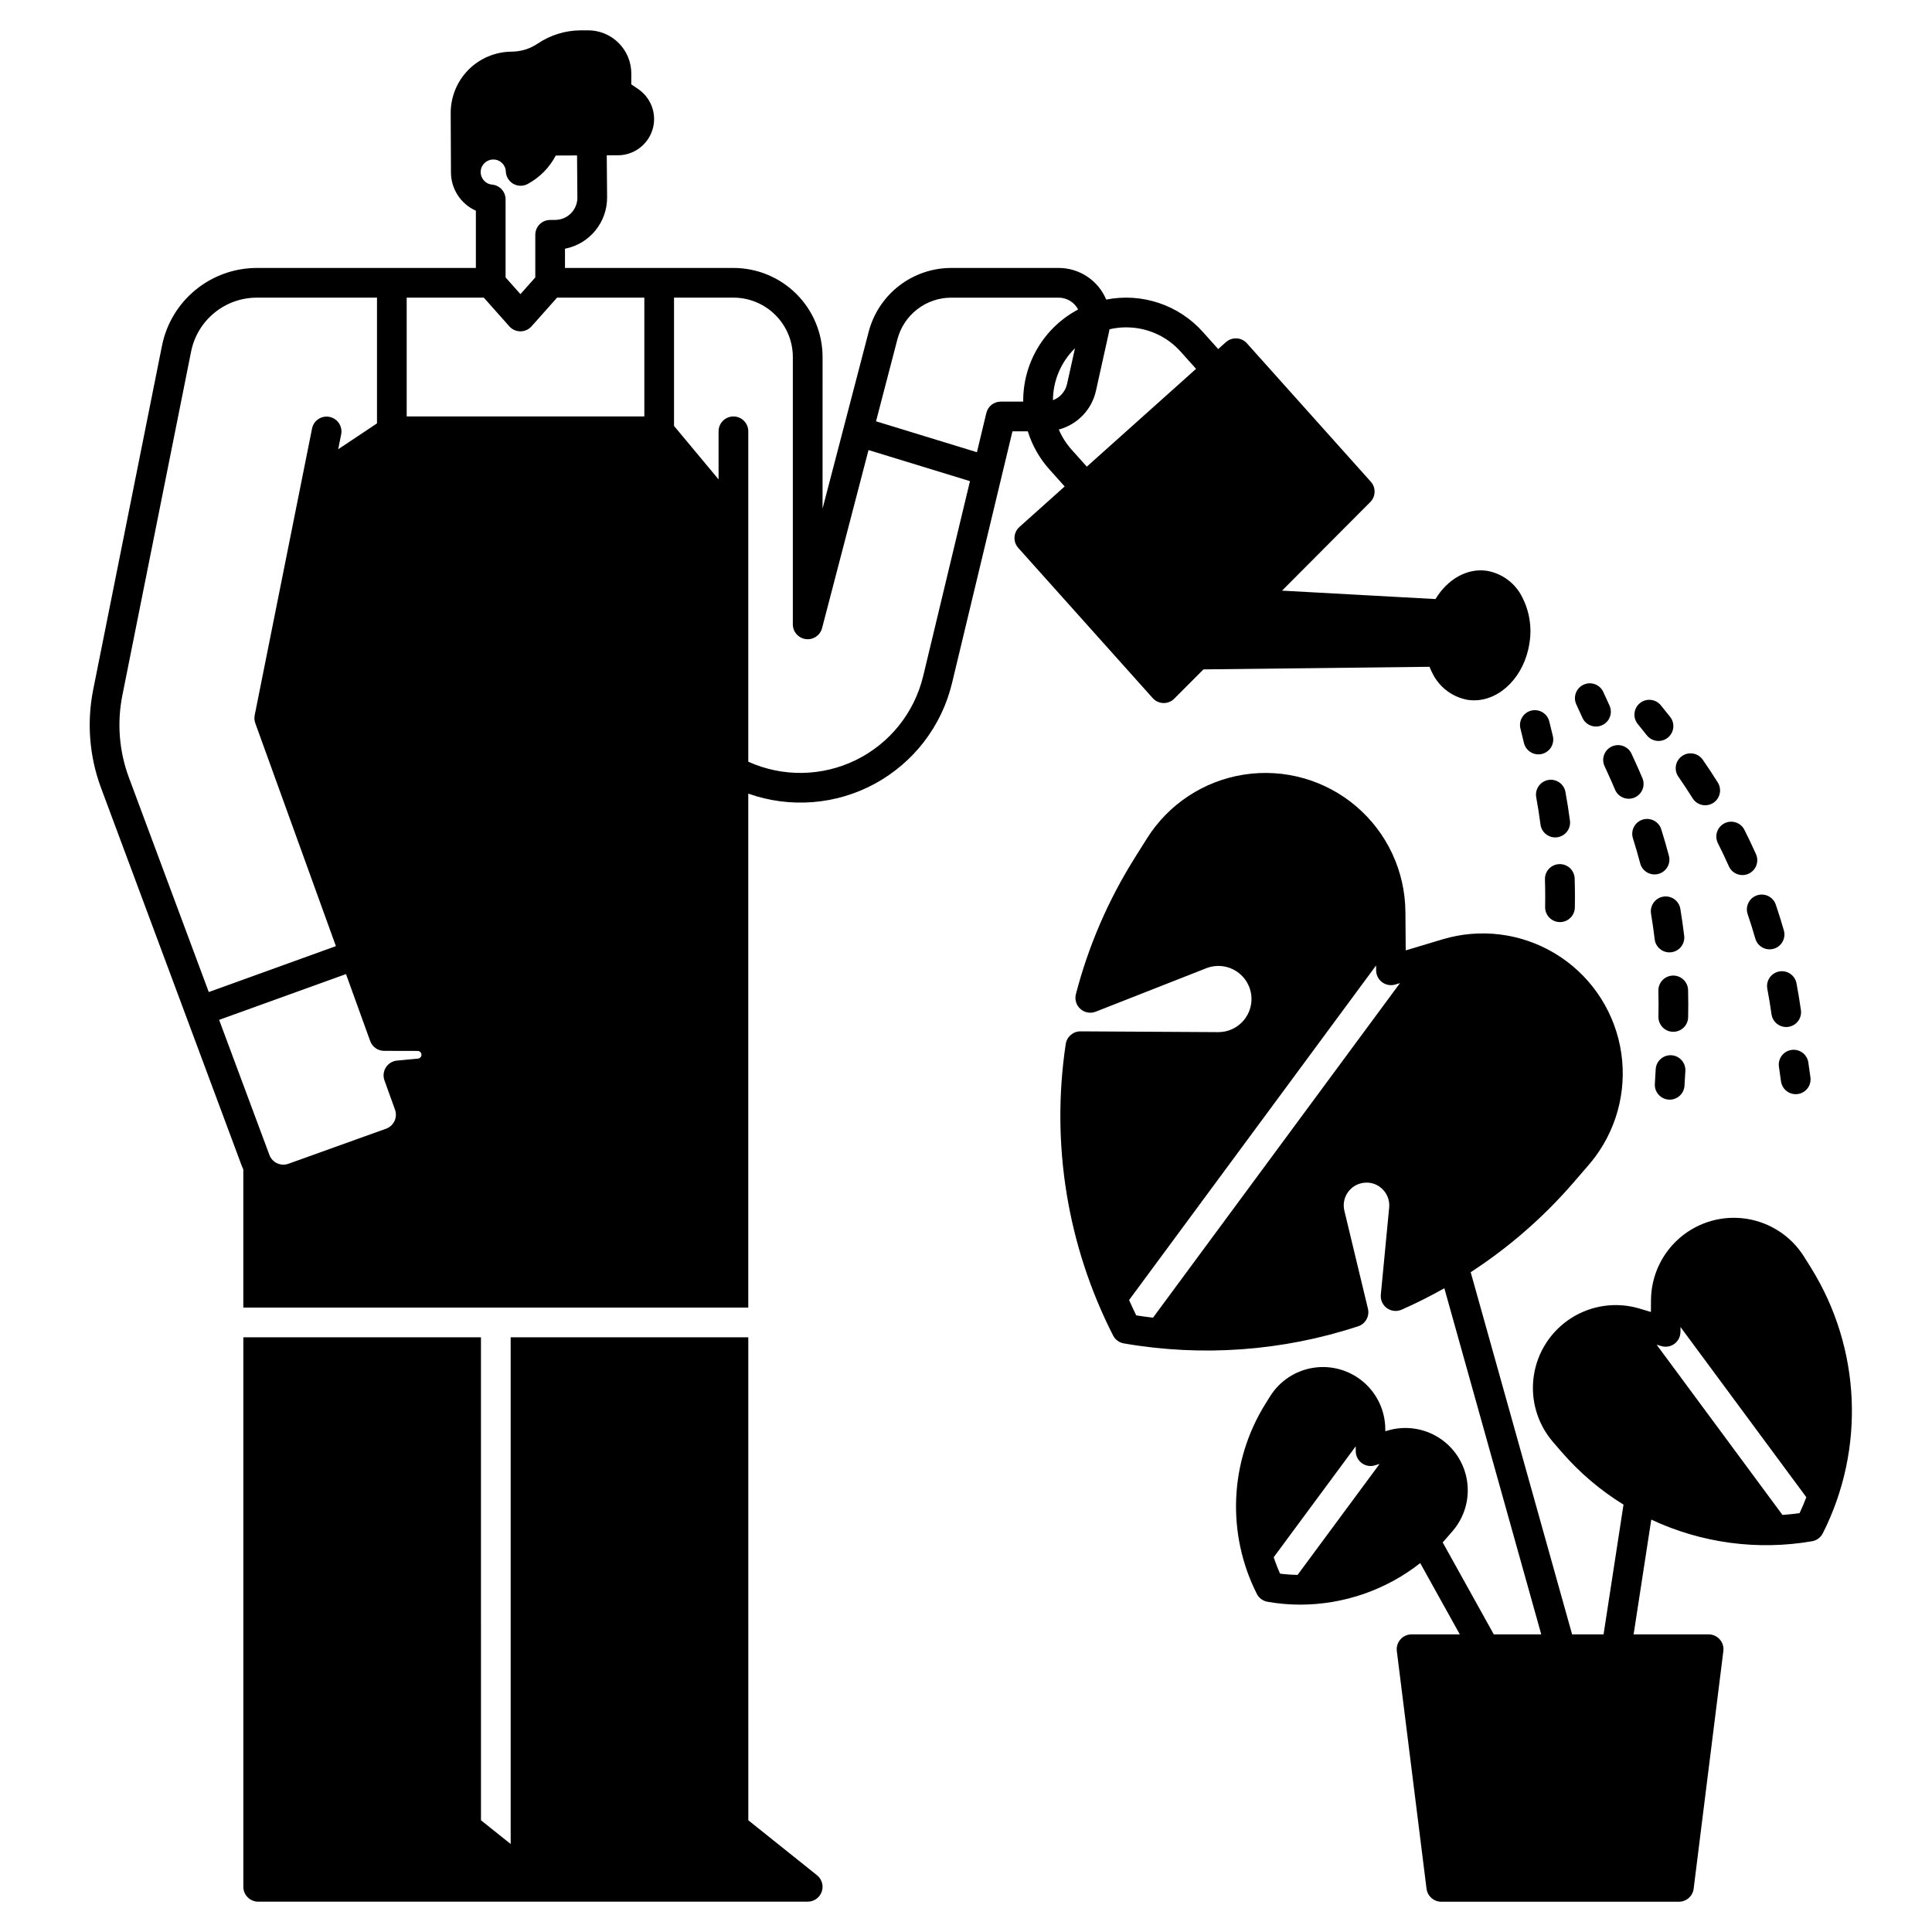
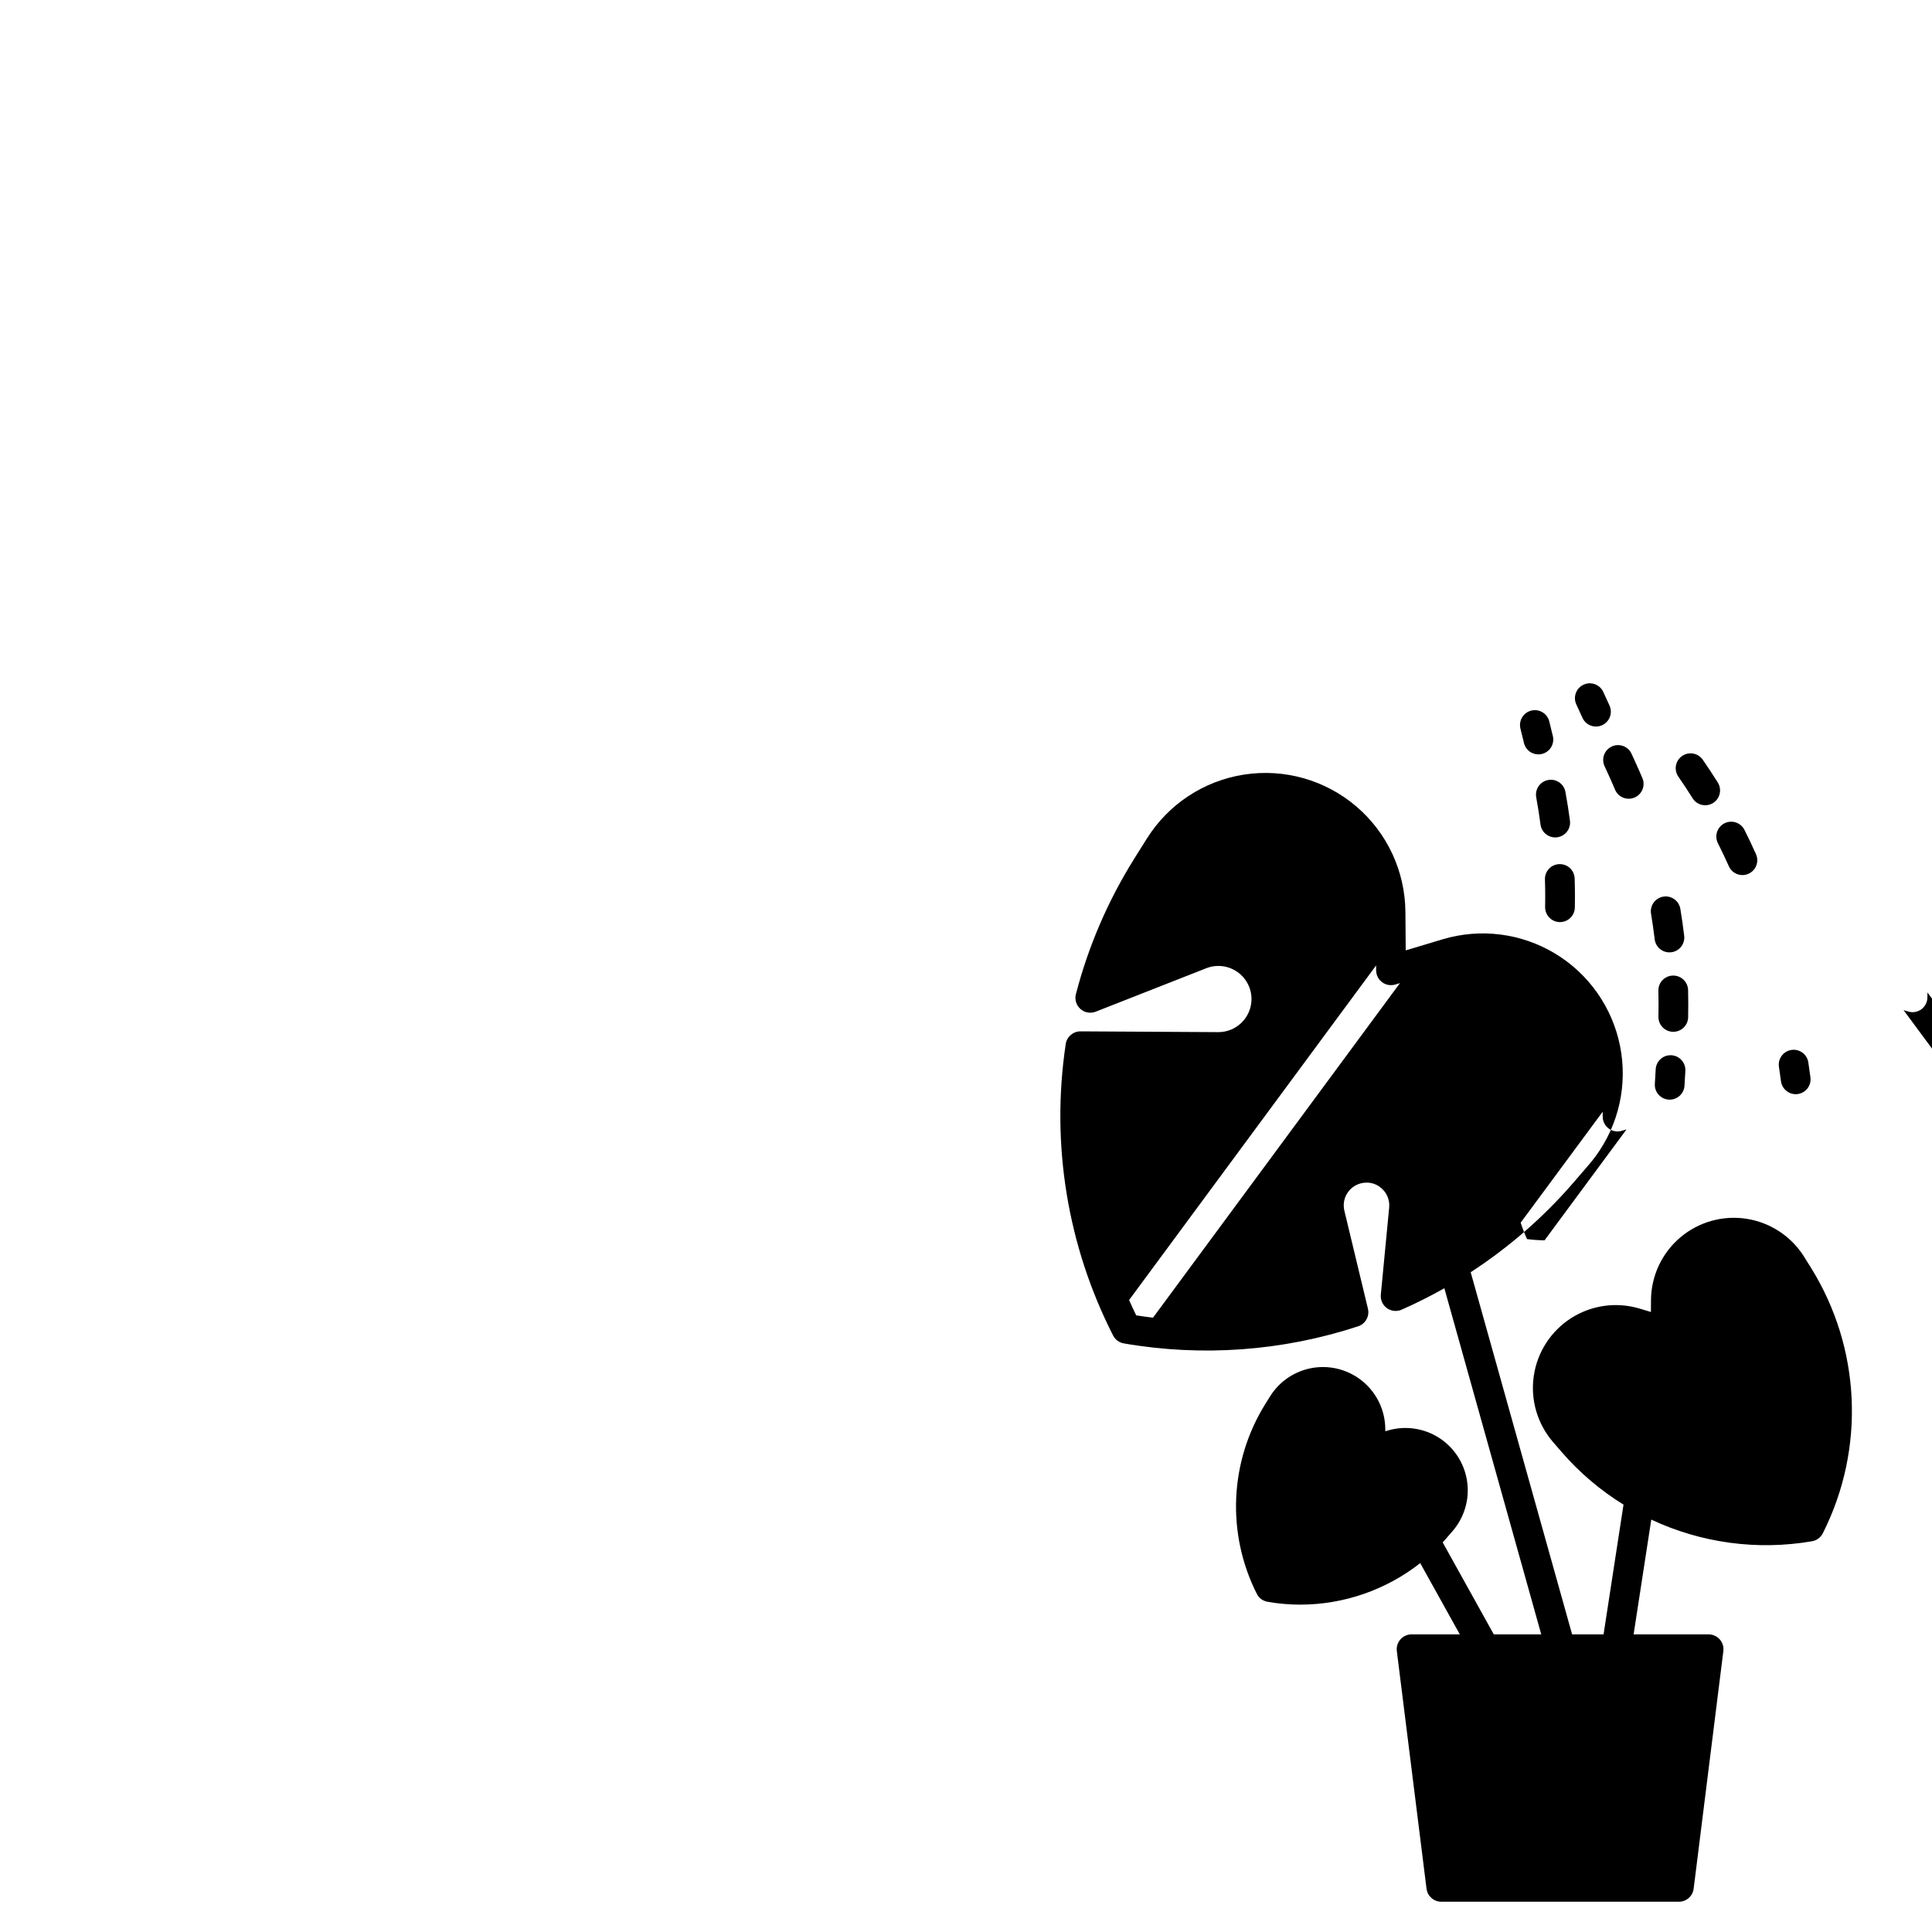
<svg xmlns="http://www.w3.org/2000/svg" fill="#000000" width="800px" height="800px" version="1.1" viewBox="144 144 512 512">
  <g>
-     <path d="m274.71 186.27h0.016c1.785-0.008 3.254 1.398 3.32 3.18 0.055 1.359 0.809 2.594 1.992 3.266s2.629 0.684 3.824 0.031c3.168-1.719 5.754-4.34 7.426-7.531l5.637-0.023 0.086 11.156h0.004c0.008 1.57-0.609 3.078-1.715 4.188-1.105 1.113-2.609 1.742-4.176 1.742l-1.359 0.012c-2.164 0.016-3.906 1.773-3.906 3.938v11.293l-3.938 4.43-3.938-4.43v-20.684c0-2.039-1.559-3.738-3.59-3.918-1.766-0.172-3.086-1.699-3.004-3.477 0.086-1.773 1.543-3.168 3.32-3.172zm-22.934 36.605h20.438l6.769 7.613h-0.004c0.746 0.84 1.816 1.32 2.941 1.32s2.195-0.48 2.941-1.32l6.769-7.613h23.125v31.488h-62.977zm-73.609 127.2c-2.598-6.969-3.199-14.523-1.738-21.816l18.223-91.137c0.812-4.012 2.984-7.621 6.152-10.215 3.164-2.598 7.129-4.019 11.223-4.027h31.879v33.32l-10.285 6.856 0.797-3.977v-0.004c0.398-2.121-0.98-4.168-3.098-4.594-2.113-0.422-4.176 0.938-4.621 3.051l-15.203 76.004c-0.141 0.703-0.09 1.434 0.156 2.109l21.363 59.09-33.691 12.164zm37.234 100.01-13.332-35.812 33.621-12.137 6.418 17.758v-0.004c0.562 1.555 2.039 2.594 3.691 2.598l8.883 0.02h0.004c0.523 0.004 0.961 0.406 1.004 0.93l0.008 0.098v0.004c-0.012 0.52-0.41 0.949-0.93 1l-5.551 0.523c-1.211 0.113-2.301 0.781-2.953 1.809-0.652 1.027-0.793 2.297-0.379 3.441l2.797 7.762v0.004c0.738 2.043-0.316 4.297-2.359 5.035l-25.887 9.297v0.004c-2.031 0.727-4.273-0.309-5.035-2.328zm63.934 182.59-7.871-6.281-0.004-128h7.871zm109.32-309.51h-0.004c-2.328 9.707-8.867 17.863-17.832 22.254-8.965 4.391-19.418 4.551-28.516 0.441v-87.559c0-2.172-1.762-3.934-3.934-3.934-2.176 0-3.938 1.762-3.938 3.934v12.746l-11.809-14.176v-33.992h15.746c4.176 0 8.18 1.66 11.129 4.613 2.953 2.949 4.613 6.953 4.613 11.129v70.848c0.004 1.98 1.473 3.652 3.438 3.902 1.961 0.254 3.809-0.992 4.309-2.906l12.309-47.195 26.887 8.238zm26.504-72.734h-5.941c-1.82 0-3.402 1.246-3.828 3.016l-2.496 10.395-26.738-8.195 5.668-21.738c0.828-3.16 2.676-5.957 5.262-7.953 2.586-1.996 5.758-3.078 9.027-3.074h28.387c2.191-0.016 4.203 1.195 5.215 3.137-4.43 2.344-8.133 5.859-10.699 10.168-2.57 4.305-3.902 9.234-3.856 14.246zm13.719-14.129-2.109 9.504c-0.449 1.953-1.848 3.551-3.727 4.25 0.027-5.18 2.129-10.137 5.836-13.754zm-0.914 26.84c-1.402-1.574-2.543-3.371-3.367-5.312 4.961-1.324 8.762-5.305 9.855-10.32l3.492-15.742c0.039-0.168 0.051-0.336 0.082-0.5v-0.004c1.438-0.336 2.91-0.508 4.387-0.512 0.363 0 0.73 0.012 1.098 0.031 5.148 0.27 9.977 2.586 13.402 6.438l4.055 4.527-8.016 7.176-20.934 18.742zm119.41 39.047c-1.836-3.648-5.289-6.215-9.316-6.918-5.332-0.789-10.527 2.312-13.637 7.488l-40.668-2.234 23.379-23.469-0.004 0.004c1.48-1.477 1.543-3.852 0.148-5.402l-32.836-36.684c-1.453-1.617-3.938-1.75-5.559-0.305l-2.047 1.832-4.055-4.527v-0.004c-6.43-7.18-16.164-10.441-25.621-8.578-2.137-5.098-7.129-8.406-12.656-8.383h-28.387c-5.008-0.004-9.875 1.656-13.84 4.719-3.965 3.062-6.801 7.348-8.066 12.195l-12.223 46.859 0.004-40.16c0-6.262-2.488-12.27-6.918-16.699-4.43-4.43-10.438-6.914-16.699-6.914h-44.645v-5.098c6.504-1.266 11.191-6.977 11.16-13.602l-0.09-11.148 2.992-0.012v0.004c5.285-0.039 9.555-4.336 9.555-9.625-0.016-3.16-1.578-6.113-4.184-7.902l-1.871-1.277 0.012-2.824c0.012-3.059-1.203-5.992-3.367-8.152-2.168-2.16-5.109-3.363-8.164-3.34l-1.977 0.012-0.004-0.004c-4.023 0.035-7.949 1.254-11.285 3.504-1.02 0.688-2.133 1.223-3.305 1.594-1.188 0.355-2.414 0.543-3.652 0.551-4.289 0.031-8.391 1.758-11.41 4.805-3.016 3.047-4.707 7.164-4.699 11.453l0.07 15.695v0.02-0.004c-0.004 4.398 2.586 8.387 6.602 10.176v15.176h-58.086c-5.91 0.012-11.641 2.066-16.211 5.816-4.574 3.746-7.711 8.961-8.879 14.758l-18.227 91.129c-1.75 8.727-1.031 17.773 2.078 26.113l37.234 100c0.137 0.363 0.289 0.719 0.461 1.062v36.637h133.82v-136.21c11.047 3.922 23.238 2.969 33.539-2.625s17.738-15.297 20.465-26.699l16.008-66.695h4.066c1.156 3.734 3.109 7.176 5.715 10.086l4.055 4.527-11.984 10.734c-0.781 0.695-1.25 1.676-1.309 2.719-0.059 1.043 0.305 2.066 1.004 2.844l35.621 39.793c0.719 0.805 1.742 1.281 2.824 1.309h0.109c1.043 0 2.047-0.418 2.781-1.164l7.734-7.754 59.906-0.688c0.25 0.633 0.531 1.25 0.848 1.852 1.836 3.648 5.293 6.215 9.32 6.918 0.551 0.078 1.105 0.117 1.66 0.117 6.988 0 13.371-6.445 14.66-15.184h0.004c0.68-4.18-0.008-8.465-1.961-12.223zm-186.86 338.77-18.203-14.562-0.004-128h-133.82v145.63c0 1.043 0.418 2.047 1.156 2.781 0.734 0.738 1.738 1.156 2.781 1.156h145.63c1.668-0.004 3.156-1.059 3.711-2.633 0.551-1.578 0.051-3.328-1.25-4.375z" />
-     <path d="m623.92 479.95-1.832-2.922h0.004c-3.391-5.406-8.961-9.07-15.266-10.043-6.305-0.973-12.719 0.848-17.578 4.984-4.856 4.137-7.672 10.18-7.719 16.559l-0.02 3.16-3.019-0.906c-6.113-1.828-12.719-0.91-18.098 2.519-5.379 3.426-9.004 9.027-9.926 15.34s0.949 12.711 5.125 17.535l2.254 2.609c4.727 5.457 10.258 10.164 16.402 13.953l-5.285 34.379h-8.34l-26.875-95.973h0.004c10.105-6.566 19.238-14.523 27.133-23.633l4.133-4.793c0.609-0.699 1.211-1.457 1.801-2.254v0.004c6.195-8.406 8.559-19.035 6.512-29.273-2.047-10.238-8.312-19.145-17.258-24.523-8.949-5.383-19.754-6.742-29.754-3.75l-9.789 2.934-0.078-10.215h-0.004c-0.082-10.773-4.848-20.984-13.055-27.965-8.207-6.984-19.047-10.051-29.695-8.406-10.652 1.645-20.059 7.844-25.777 16.977l-3.375 5.371v0.012c-6.934 11.086-12.133 23.164-15.418 35.82-0.375 1.434 0.09 2.957 1.199 3.938 1.109 0.984 2.676 1.258 4.055 0.715l29.293-11.512c2.711-1.062 5.769-0.715 8.172 0.934 2.398 1.645 3.828 4.371 3.816 7.281-0.039 4.848-3.992 8.746-8.84 8.719l-36.477-0.207h-0.02c-1.949 0.004-3.606 1.43-3.894 3.356-3.977 26.43 0.414 53.445 12.555 77.254 0.566 1.102 1.617 1.871 2.836 2.086 20.762 3.598 42.09 2.043 62.109-4.535 1.941-0.648 3.066-2.672 2.586-4.664l-6.246-25.969c-0.434-1.789-0.023-3.68 1.113-5.129 1.133-1.449 2.871-2.301 4.711-2.309 1.305-0.027 2.578 0.383 3.621 1.172 1.711 1.254 2.637 3.316 2.43 5.43l-2.215 23.094c-0.129 1.391 0.484 2.746 1.613 3.562 1.133 0.816 2.609 0.977 3.891 0.414 3.867-1.703 7.644-3.598 11.332-5.688l25.68 91.727h-12.578l-13.543-24.375c0.355-0.383 0.699-0.777 1.043-1.168l1.574-1.82c3.141-3.629 4.551-8.445 3.856-13.195-0.695-4.754-3.418-8.965-7.469-11.547-4.047-2.578-9.016-3.269-13.617-1.895l-0.59 0.176-0.012-0.621 0.004 0.004c-0.035-4.801-2.156-9.348-5.809-12.457-3.652-3.113-8.48-4.481-13.223-3.754-4.742 0.73-8.934 3.484-11.484 7.551l-1.277 2.047c-9.484 15.234-10.336 34.312-2.246 50.332 0.562 1.102 1.613 1.875 2.836 2.086 2.867 0.504 5.773 0.758 8.688 0.758 11.523-0.016 22.711-3.891 31.773-11.004l10.492 18.883h-12.785c-1.129 0-2.203 0.488-2.953 1.336-0.746 0.844-1.094 1.973-0.953 3.094l7.871 62.977h0.004c0.246 1.969 1.922 3.445 3.902 3.445h62.977c1.984 0 3.66-1.477 3.906-3.445l7.871-62.977c0.145-1.121-0.203-2.25-0.953-3.094-0.746-0.848-1.82-1.336-2.949-1.336h-19.879l4.68-30.418v0.004c13.285 6.227 28.16 8.23 42.617 5.734 1.223-0.215 2.269-0.988 2.836-2.094 11.316-22.402 10.125-49.086-3.137-70.395zm-174.36 13.246c-1.484-0.176-2.973-0.375-4.449-0.609-0.656-1.34-1.285-2.691-1.891-4.062l65.457-88.668 0.012 1.32v-0.008c0.008 1.242 0.602 2.402 1.598 3.137 1 0.738 2.285 0.961 3.469 0.605l1.25-0.375zm38.309 68.172v-0.004c-1.551-0.027-3.098-0.137-4.637-0.332-0.637-1.418-1.199-2.871-1.684-4.352l21.727-29.391 0.012 1.309c0.012 1.238 0.602 2.402 1.594 3.141 0.992 0.738 2.281 0.961 3.465 0.598l1.258-0.375zm133.04-16.375c-1.516 0.215-3.019 0.375-4.535 0.48l-33.352-45.117 1.258 0.375c1.188 0.352 2.469 0.129 3.465-0.605 0.992-0.738 1.582-1.898 1.594-3.133l0.012-1.32 33.348 45.105c-0.539 1.418-1.137 2.824-1.793 4.215z" />
+     <path d="m623.92 479.95-1.832-2.922h0.004c-3.391-5.406-8.961-9.07-15.266-10.043-6.305-0.973-12.719 0.848-17.578 4.984-4.856 4.137-7.672 10.18-7.719 16.559l-0.02 3.16-3.019-0.906c-6.113-1.828-12.719-0.91-18.098 2.519-5.379 3.426-9.004 9.027-9.926 15.34s0.949 12.711 5.125 17.535l2.254 2.609c4.727 5.457 10.258 10.164 16.402 13.953l-5.285 34.379h-8.34l-26.875-95.973h0.004c10.105-6.566 19.238-14.523 27.133-23.633l4.133-4.793c0.609-0.699 1.211-1.457 1.801-2.254v0.004c6.195-8.406 8.559-19.035 6.512-29.273-2.047-10.238-8.312-19.145-17.258-24.523-8.949-5.383-19.754-6.742-29.754-3.75l-9.789 2.934-0.078-10.215h-0.004c-0.082-10.773-4.848-20.984-13.055-27.965-8.207-6.984-19.047-10.051-29.695-8.406-10.652 1.645-20.059 7.844-25.777 16.977l-3.375 5.371v0.012c-6.934 11.086-12.133 23.164-15.418 35.82-0.375 1.434 0.09 2.957 1.199 3.938 1.109 0.984 2.676 1.258 4.055 0.715l29.293-11.512c2.711-1.062 5.769-0.715 8.172 0.934 2.398 1.645 3.828 4.371 3.816 7.281-0.039 4.848-3.992 8.746-8.84 8.719l-36.477-0.207h-0.02c-1.949 0.004-3.606 1.43-3.894 3.356-3.977 26.43 0.414 53.445 12.555 77.254 0.566 1.102 1.617 1.871 2.836 2.086 20.762 3.598 42.09 2.043 62.109-4.535 1.941-0.648 3.066-2.672 2.586-4.664l-6.246-25.969c-0.434-1.789-0.023-3.68 1.113-5.129 1.133-1.449 2.871-2.301 4.711-2.309 1.305-0.027 2.578 0.383 3.621 1.172 1.711 1.254 2.637 3.316 2.43 5.43l-2.215 23.094c-0.129 1.391 0.484 2.746 1.613 3.562 1.133 0.816 2.609 0.977 3.891 0.414 3.867-1.703 7.644-3.598 11.332-5.688l25.68 91.727h-12.578l-13.543-24.375c0.355-0.383 0.699-0.777 1.043-1.168l1.574-1.82c3.141-3.629 4.551-8.445 3.856-13.195-0.695-4.754-3.418-8.965-7.469-11.547-4.047-2.578-9.016-3.269-13.617-1.895l-0.59 0.176-0.012-0.621 0.004 0.004c-0.035-4.801-2.156-9.348-5.809-12.457-3.652-3.113-8.48-4.481-13.223-3.754-4.742 0.73-8.934 3.484-11.484 7.551l-1.277 2.047c-9.484 15.234-10.336 34.312-2.246 50.332 0.562 1.102 1.613 1.875 2.836 2.086 2.867 0.504 5.773 0.758 8.688 0.758 11.523-0.016 22.711-3.891 31.773-11.004l10.492 18.883h-12.785c-1.129 0-2.203 0.488-2.953 1.336-0.746 0.844-1.094 1.973-0.953 3.094l7.871 62.977h0.004c0.246 1.969 1.922 3.445 3.902 3.445h62.977c1.984 0 3.66-1.477 3.906-3.445l7.871-62.977c0.145-1.121-0.203-2.25-0.953-3.094-0.746-0.848-1.82-1.336-2.949-1.336h-19.879l4.68-30.418v0.004c13.285 6.227 28.16 8.23 42.617 5.734 1.223-0.215 2.269-0.988 2.836-2.094 11.316-22.402 10.125-49.086-3.137-70.395zm-174.36 13.246c-1.484-0.176-2.973-0.375-4.449-0.609-0.656-1.34-1.285-2.691-1.891-4.062l65.457-88.668 0.012 1.32v-0.008c0.008 1.242 0.602 2.402 1.598 3.137 1 0.738 2.285 0.961 3.469 0.605l1.25-0.375m38.309 68.172v-0.004c-1.551-0.027-3.098-0.137-4.637-0.332-0.637-1.418-1.199-2.871-1.684-4.352l21.727-29.391 0.012 1.309c0.012 1.238 0.602 2.402 1.594 3.141 0.992 0.738 2.281 0.961 3.465 0.598l1.258-0.375zm133.04-16.375c-1.516 0.215-3.019 0.375-4.535 0.48l-33.352-45.117 1.258 0.375c1.188 0.352 2.469 0.129 3.465-0.605 0.992-0.738 1.582-1.898 1.594-3.133l0.012-1.32 33.348 45.105c-0.539 1.418-1.137 2.824-1.793 4.215z" />
    <path d="m563.37 334.24c0.906 1.977 3.242 2.848 5.219 1.941 1.977-0.902 2.848-3.238 1.941-5.219l-1.637-3.578c-0.906-1.977-3.242-2.848-5.219-1.941-1.977 0.902-2.844 3.242-1.941 5.219z" />
    <path d="m569.22 347.03 1.051 2.297c0.609 1.332 1.203 2.684 1.762 4.016 0.871 1.953 3.148 2.856 5.121 2.023 1.973-0.828 2.922-3.082 2.133-5.074-0.59-1.406-1.219-2.828-1.859-4.234l-1.051-2.297c-0.902-1.977-3.238-2.848-5.215-1.941-1.977 0.902-2.848 3.238-1.941 5.215z" />
    <path d="m582.51 392.92c0.234 1.977 1.91 3.469 3.902 3.469 0.156 0 0.316-0.008 0.473-0.027 1.035-0.121 1.98-0.652 2.629-1.473 0.645-0.82 0.938-1.863 0.812-2.902-0.285-2.379-0.629-4.781-1.02-7.141-0.359-2.141-2.387-3.582-4.527-3.227-2.141 0.359-3.59 2.379-3.238 4.523 0.371 2.242 0.699 4.519 0.969 6.777z" />
-     <path d="m586.27 370.75c-0.613-2.316-1.289-4.648-2.008-6.926-0.305-1.008-1-1.852-1.93-2.344-0.93-0.488-2.019-0.59-3.023-0.273-1 0.316-1.836 1.023-2.316 1.961-0.48 0.934-0.566 2.023-0.238 3.023 0.684 2.164 1.324 4.375 1.906 6.574 0.258 1.02 0.914 1.891 1.82 2.426 0.906 0.531 1.988 0.68 3.004 0.41 1.016-0.27 1.879-0.934 2.402-1.844 0.523-0.91 0.664-1.992 0.383-3.008z" />
    <path d="m591.41 410.23c0-1.285-0.016-2.57-0.047-3.856-0.055-2.172-1.863-3.891-4.035-3.836-2.176 0.055-3.894 1.859-3.84 4.035 0.031 1.219 0.047 2.438 0.047 3.656 0 1.062-0.012 2.125-0.035 3.188-0.047 2.172 1.676 3.973 3.848 4.019h0.09c2.141 0 3.891-1.711 3.938-3.848 0.023-1.125 0.035-2.242 0.035-3.359z" />
    <path d="m586.25 435.41c0.078 0 0.156 0.008 0.234 0.008 2.082 0 3.805-1.625 3.926-3.703l0.23-3.93c0.109-2.16-1.543-4.004-3.699-4.133-2.16-0.125-4.016 1.512-4.16 3.672l-0.23 3.93c-0.125 2.168 1.531 4.031 3.699 4.156z" />
    <path d="m546.93 337.07 0.934 3.824c0.242 1.02 0.883 1.898 1.777 2.445 0.895 0.543 1.969 0.711 2.984 0.465 1.02-0.25 1.895-0.895 2.438-1.789 0.539-0.898 0.703-1.973 0.449-2.988l-0.934-3.824c-0.516-2.113-2.648-3.406-4.758-2.891-2.113 0.516-3.406 2.648-2.891 4.758z" />
    <path d="m554.28 350.71c-1.027 0.188-1.938 0.777-2.531 1.637-0.594 0.859-0.82 1.918-0.633 2.945 0.434 2.375 0.816 4.805 1.133 7.211 0.258 1.957 1.926 3.418 3.898 3.422 0.172 0 0.348-0.012 0.52-0.035 2.152-0.285 3.672-2.262 3.387-4.414-0.336-2.535-0.734-5.094-1.195-7.598v-0.004c-0.391-2.137-2.438-3.551-4.578-3.164z" />
    <path d="m557.24 373c-2.172 0.066-3.879 1.883-3.812 4.055 0.047 1.496 0.07 3.031 0.07 4.566 0 0.91-0.008 1.82-0.023 2.734-0.039 2.172 1.691 3.969 3.863 4.008h0.074c2.144 0 3.898-1.719 3.938-3.863 0.02-0.961 0.027-1.922 0.027-2.883 0-1.617-0.027-3.234-0.074-4.812l-0.004 0.004c-0.031-1.043-0.48-2.031-1.238-2.746-0.762-0.715-1.777-1.098-2.82-1.062z" />
-     <path d="m580.45 338.89c1.363 1.695 3.84 1.965 5.535 0.602 1.695-1.363 1.965-3.84 0.602-5.535l-2.469-3.066c-1.367-1.664-3.824-1.918-5.508-0.566-1.68 1.352-1.961 3.805-0.625 5.5z" />
-     <path d="m607.15 386.27c0.727 2.141 1.414 4.328 2.039 6.512v-0.004c0.621 2.066 2.785 3.25 4.859 2.652 2.07-0.598 3.277-2.75 2.703-4.828-0.66-2.297-1.383-4.606-2.148-6.863-0.699-2.059-2.934-3.16-4.992-2.461-2.059 0.695-3.16 2.934-2.461 4.992z" />
-     <path d="m615.49 401.45c-2.137 0.406-3.539 2.465-3.133 4.602 0.422 2.227 0.797 4.492 1.113 6.734 0.301 2.152 2.293 3.648 4.445 3.344 2.156-0.305 3.652-2.293 3.348-4.449-0.336-2.363-0.73-4.75-1.176-7.094h0.004c-0.195-1.027-0.789-1.934-1.652-2.519-0.863-0.59-1.922-0.809-2.949-0.617z" />
    <path d="m599.24 367.41c1.023 2.031 2.008 4.106 2.93 6.164l-0.004-0.004c0.887 1.984 3.215 2.875 5.199 1.988 1.984-0.883 2.875-3.211 1.988-5.199-0.969-2.172-2.008-4.356-3.086-6.496v0.004c-1-1.902-3.34-2.652-5.258-1.688-1.918 0.969-2.707 3.297-1.77 5.231z" />
    <path d="m592.54 355.52c0.547 0.895 1.434 1.535 2.457 1.777 1.023 0.242 2.102 0.062 2.992-0.496 0.891-0.559 1.52-1.449 1.75-2.477s0.039-2.102-0.527-2.984c-1.262-2.012-2.594-4.035-3.961-6.004-1.242-1.785-3.695-2.227-5.481-0.988-1.785 1.238-2.227 3.691-0.988 5.477 1.297 1.867 2.562 3.781 3.758 5.695z" />
    <path d="m618.78 422.24c-2.152 0.305-3.652 2.297-3.348 4.449l0.551 3.898 0.004-0.004c0.305 2.152 2.297 3.652 4.449 3.348 2.152-0.305 3.648-2.297 3.344-4.449l-0.551-3.898c-0.305-2.152-2.297-3.648-4.449-3.344z" />
  </g>
</svg>